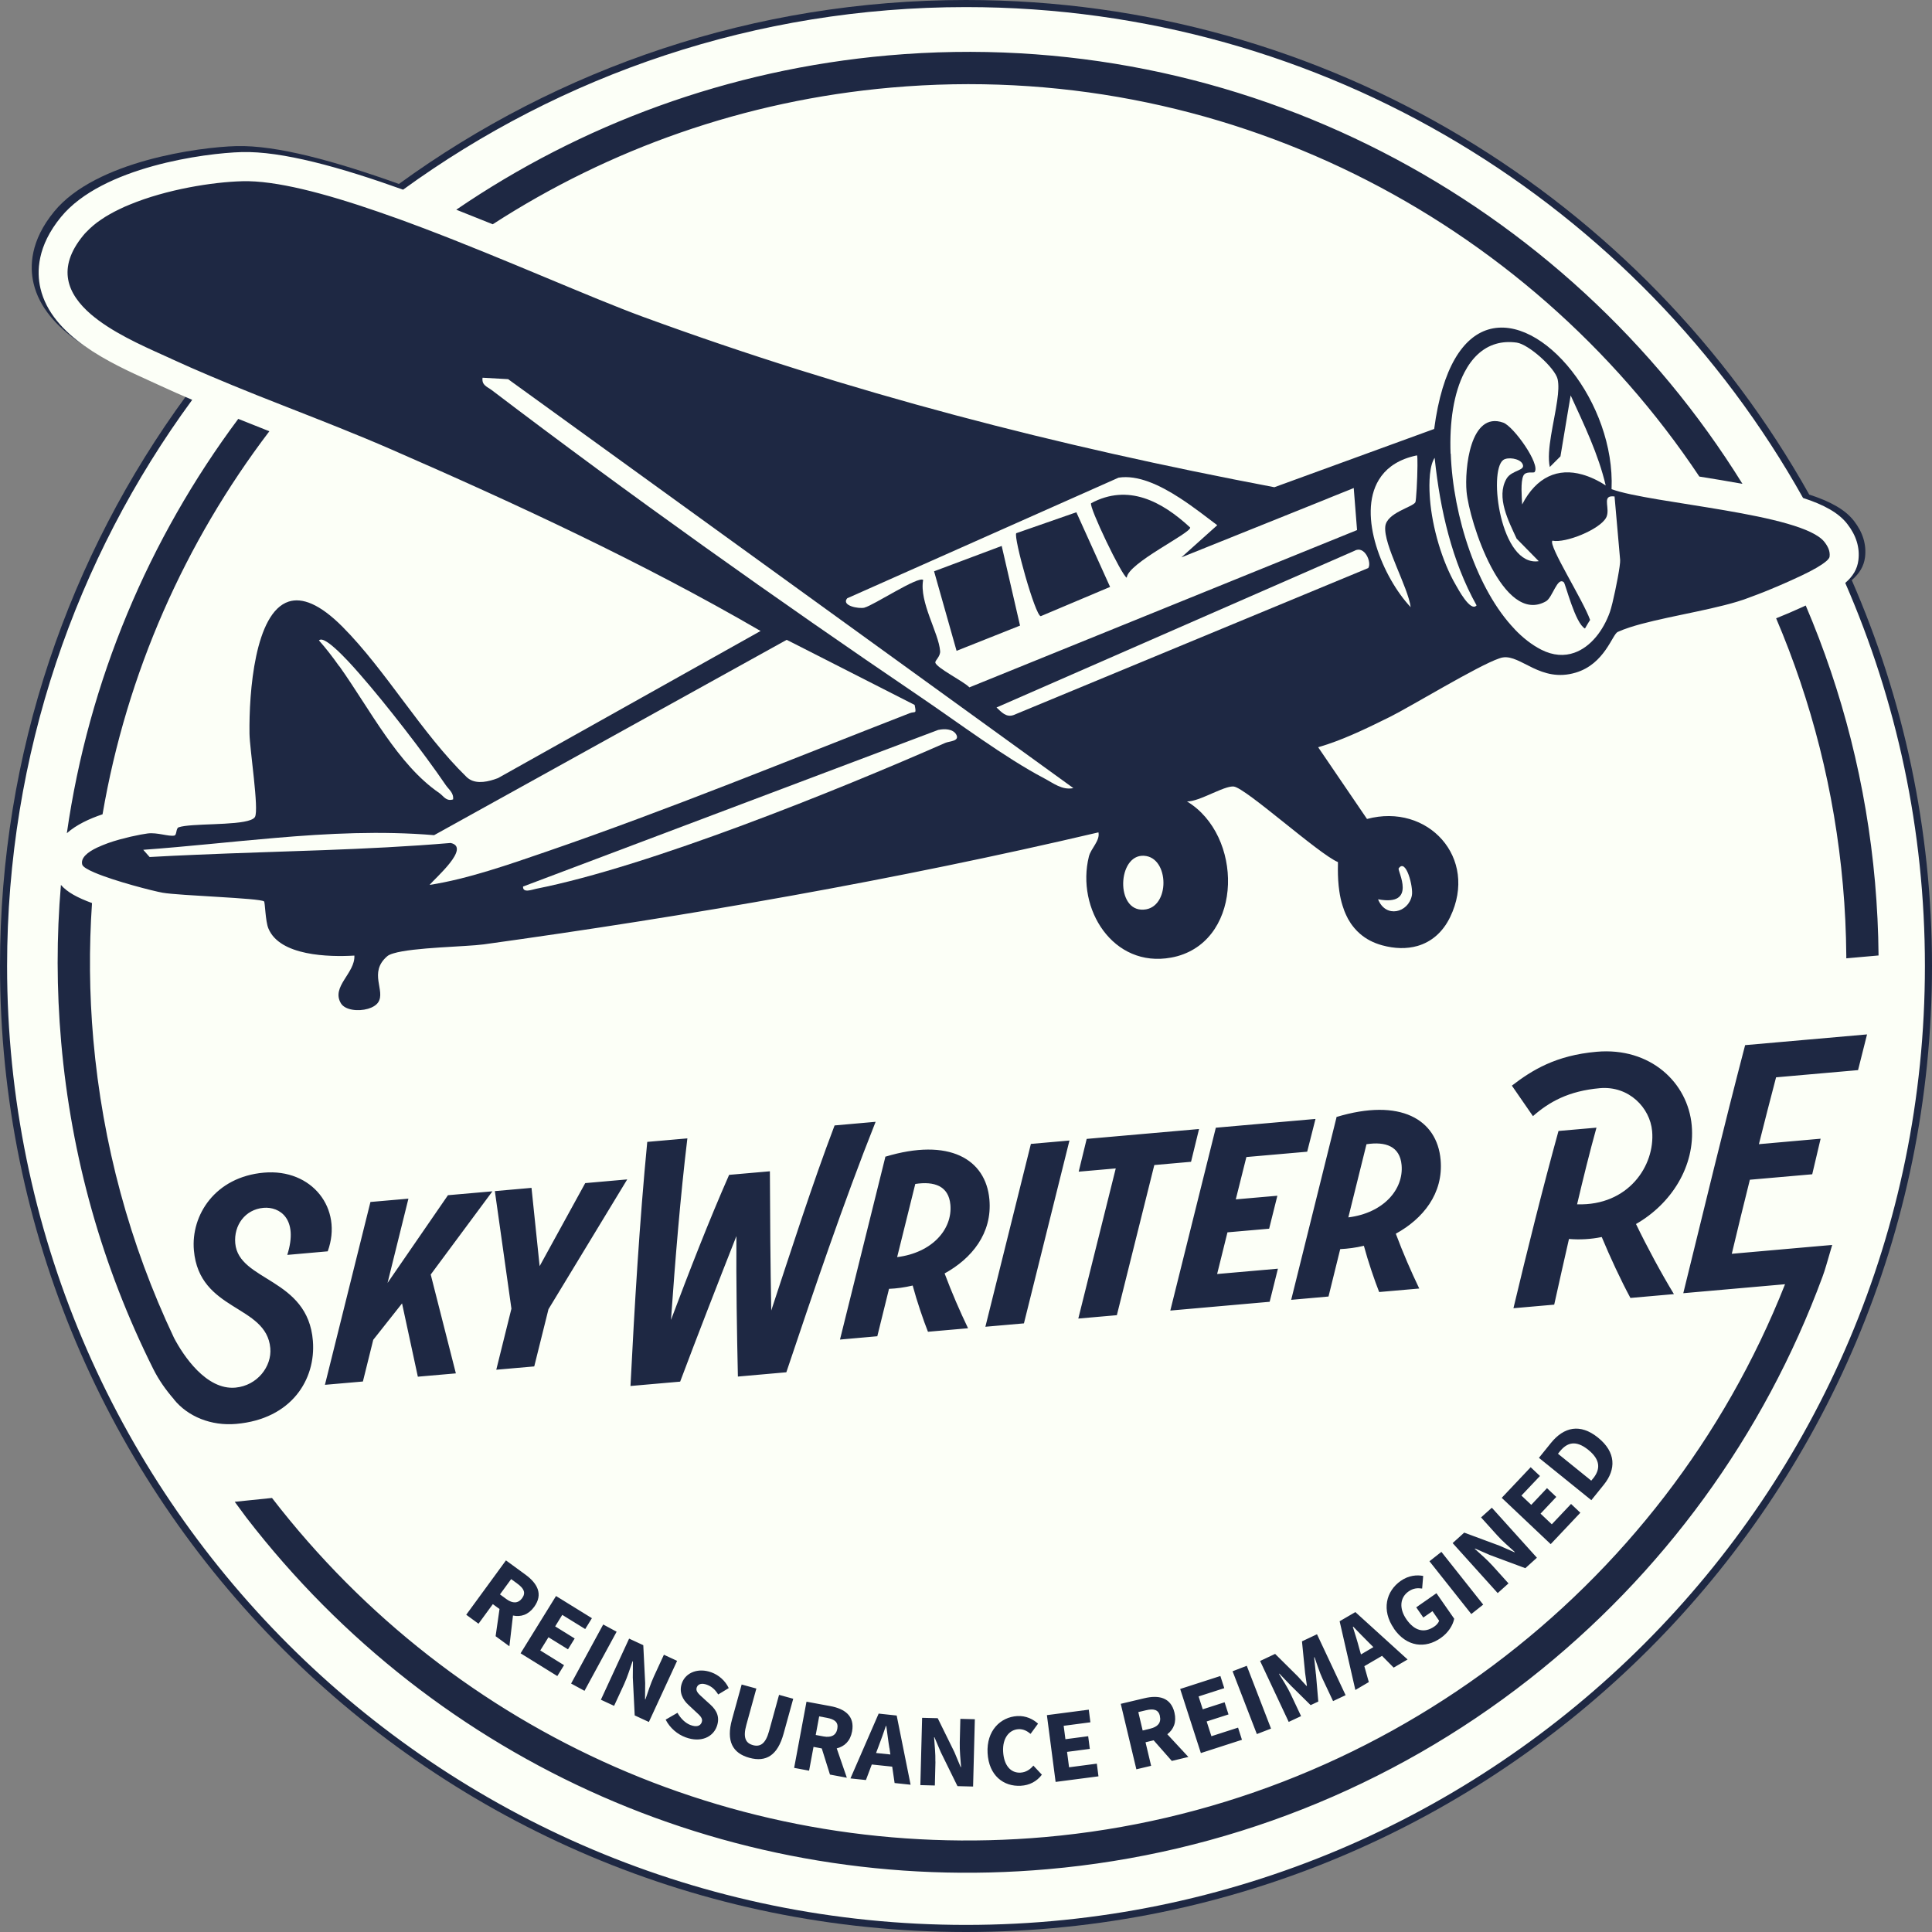
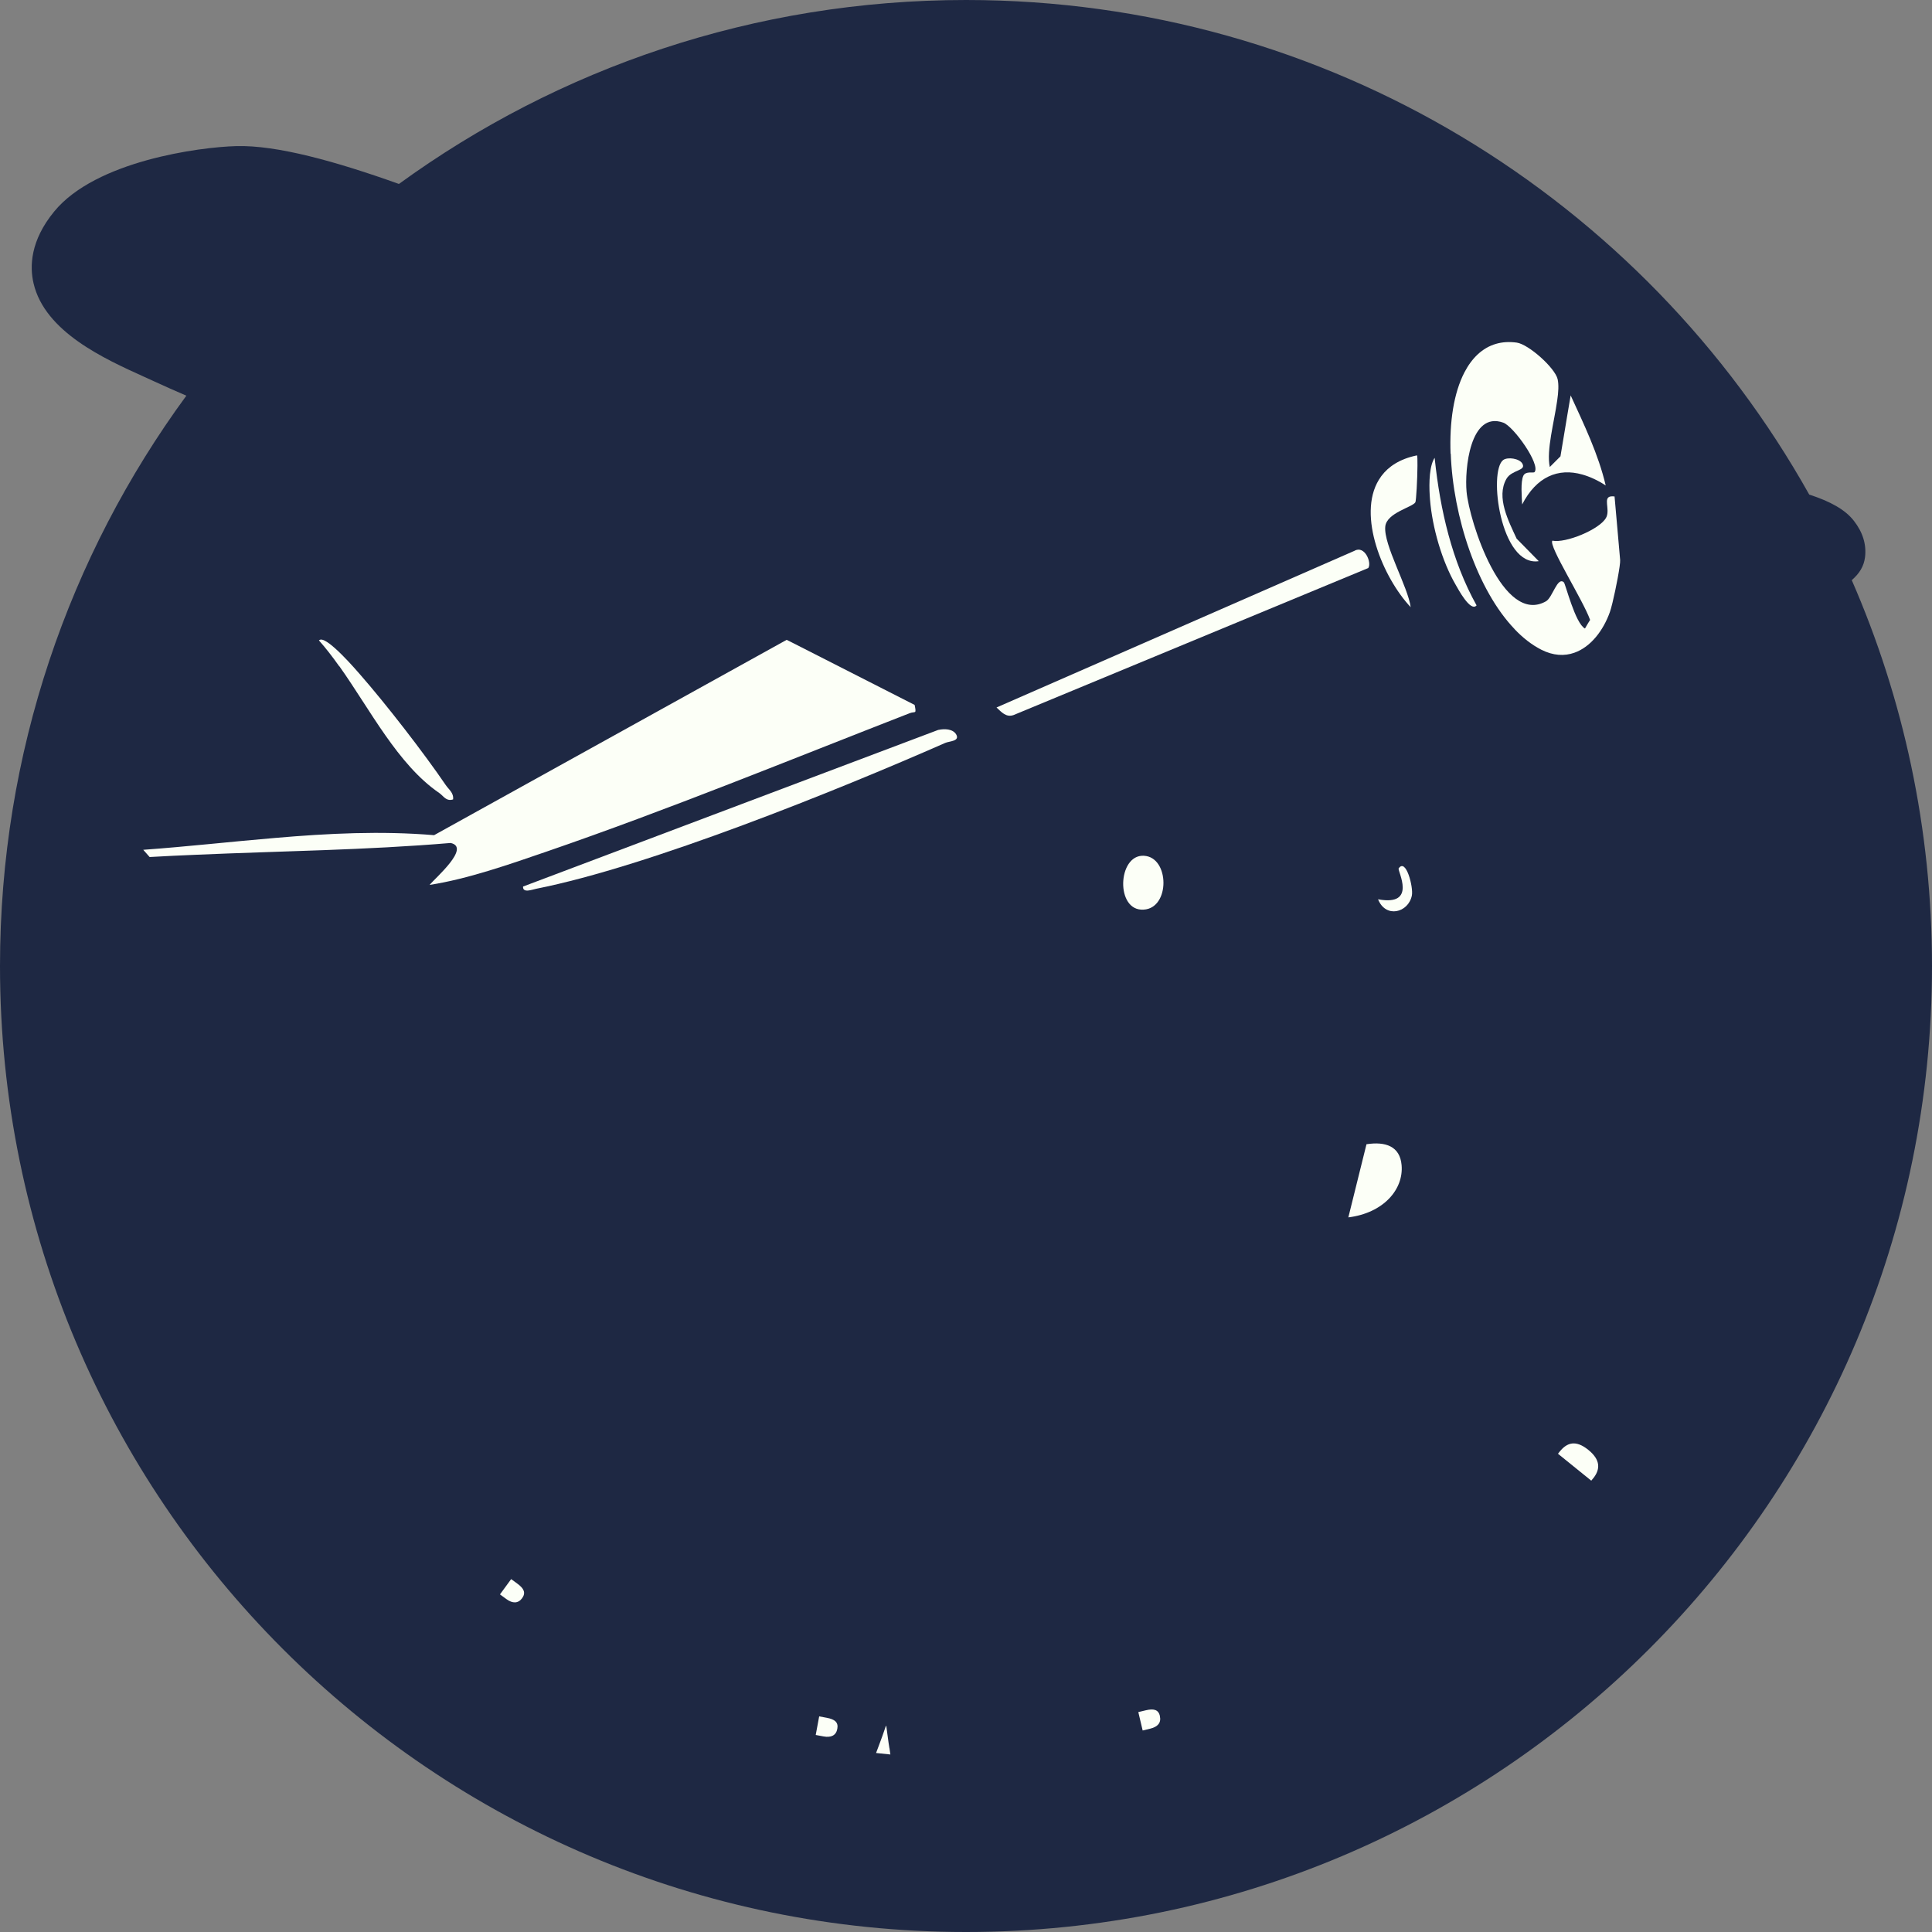
<svg xmlns="http://www.w3.org/2000/svg" id="Layer_2" data-name="Layer 2" viewBox="0 0 297.12 297.12">
  <rect x="0" y="0" width="297.12" height="297.12" fill="#808080" stroke="none" />
  <defs>
    <style>
      .cls-1 {
        fill: #fcfff7;
      }

      .cls-2 {
        fill: #1e2843;
      }
    </style>
  </defs>
  <g id="Layer_1-2" data-name="Layer 1">
    <g>
      <path class="cls-2" d="M284.78,89.22c1.2-1.04,1.86-2.14,2.04-3.52.24-1.94-.33-3.83-1.71-5.6h0c-1.34-1.73-3.63-2.99-6.87-4.04C252.82,30.68,204.28,0,148.56,0c-32.59,0-62.72,10.5-87.21,28.29-9.7-3.47-18.79-6-25.03-5.82-5.61.15-21.59,2.26-27.98,10.05-3.71,4.51-3.78,8.5-3.18,11.05,1.74,7.48,10.92,11.62,16.99,14.37.52.23,1,.45,1.45.66,1.67.77,3.36,1.52,5.06,2.25C10.65,85.42,0,115.75,0,148.56c0,82.05,66.51,148.56,148.56,148.56s148.56-66.51,148.56-148.56c0-21.1-4.41-41.17-12.34-59.34Z" />
      <g>
        <path class="cls-1" d="M210.15,175.97l-2.79,11.25c5.39-.67,8.52-4.29,8.19-8.04-.25-2.9-2.47-3.66-5.4-3.21Z" />
-         <path class="cls-1" d="M140.76,182.08l-2.79,11.25c5.39-.67,8.52-4.29,8.19-8.04-.25-2.9-2.47-3.66-5.4-3.21Z" />
        <path class="cls-1" d="M245.01,227.36c1.1-1.37,1.18-2.83-.75-4.39s-3.27-1.12-4.38.25l-.28.35,5.12,4.14.28-.35Z" />
        <path class="cls-1" d="M127.16,264.18l-1.18-.22-.53,2.86,1.18.22c1.21.23,1.96-.17,2.14-1.17.19-1.01-.4-1.46-1.61-1.69Z" />
        <path class="cls-1" d="M80.3,245.78c.6-.83.27-1.49-.72-2.22l-.97-.71-1.72,2.35.97.71c.99.73,1.84.69,2.44-.13Z" />
-         <path class="cls-1" d="M208.11,250.16l-.06.03c.34,1.07.71,2.25.98,3.29l.27.95,1.91-1.12-.7-.7c-.77-.75-1.63-1.66-2.41-2.46Z" />
        <path class="cls-1" d="M178.39,263.91c-.24-1-.96-1.17-2.16-.89l-1.17.28.67,2.83,1.16-.28c1.2-.29,1.72-.95,1.48-1.94Z" />
        <path class="cls-1" d="M136.78,268.84c-.18-1.06-.32-2.31-.48-3.41h-.06c-.36,1.05-.77,2.23-1.16,3.23l-.35.93,2.2.23-.14-.98Z" />
        <path class="cls-1" d="M216.95,93.39c-.41-3.13-4.2-9.61-3.91-12.42.21-2.12,4.22-2.97,4.63-3.73.12-.23.31-3.54.32-5.61,0-.87,0-1.52-.08-1.6-.36.08-.71.16-1.04.26-2.32.69-3.87,1.93-4.82,3.5h0s0,0,0,0c-3.35,5.49.63,15.06,4.9,19.59Z" />
        <path class="cls-1" d="M176.29,131.65c-4.29-.77-4.87,8-.8,8.24,4.37.25,4.5-7.57.8-8.24Z" />
        <path class="cls-1" d="M153.25,108.8c.78.73,1.48,1.56,2.62,1.17l54.55-22.61c.58-.8-.54-3.56-2.12-2.65l-55.04,24.09Z" />
        <path class="cls-1" d="M234.13,71.31c-.45-.82-2.27-1.06-2.95-.57-2.33,1.73-.42,16.46,5.46,15.56l-3.4-3.46c-1.21-2.65-3.2-6.36-1.56-9.21.8-1.39,3.07-1.21,2.45-2.31Z" />
        <path class="cls-1" d="M219.92,76.82c.34,4.25,1.83,9.5,3.99,13.19.27.46,2.24,4.2,3.17,3.09-3.8-6.8-5.6-14.74-6.42-22.44,0-.09-.02-.17-.03-.26,0,0,0,0,0,.01,0,0,0,0,0,0-.07.1-.13.22-.19.34h0s0,0,0,0c-.75,1.58-.65,4.52-.52,6.08Z" />
        <path class="cls-1" d="M217.13,137.71c.25-1.26-.9-5.81-2.03-4.16-.23.33,2.94,5.89-3.17,4.75,1.18,2.98,4.68,2.06,5.2-.59Z" />
-         <path class="cls-1" d="M283.78,89.65c1.19-1.03,1.85-2.13,2.02-3.5.24-1.93-.33-3.8-1.7-5.56h0c-1.32-1.72-3.6-2.97-6.81-4.01C252.06,31.54,203.87,1.09,148.56,1.09c-32.35,0-62.26,10.42-86.57,28.08-9.63-3.45-18.65-5.96-24.84-5.78-5.57.15-21.43,2.24-27.77,9.98-3.68,4.48-3.75,8.44-3.16,10.97,1.73,7.42,10.84,11.53,16.87,14.26.52.23.99.45,1.44.66,1.66.77,3.34,1.51,5.03,2.23C11.66,85.89,1.09,115.99,1.09,148.56c0,81.45,66.03,147.47,147.47,147.47s147.47-66.03,147.47-147.47c0-20.94-4.38-40.86-12.25-58.91ZM288.36,135.72c.32,3.68.51,7.46.54,11.22l-4.96.44v-.4c-.03-3.63-.2-7.28-.52-10.83-1.28-14.53-4.84-28.32-10.27-41.06,1.29-.52,2.74-1.13,4.15-1.78.14-.06.27-.12.4-.19,5.64,13.21,9.33,27.52,10.66,42.59ZM257.43,199.02l-6.69.59c-1.48-2.74-3.14-6.32-4.41-9.37-1.64.34-3.36.44-5.04.3-.8,3.47-1.55,6.88-2.27,10.1l-6.27.55c2.06-8.65,4.53-18.58,6.93-27.26l5.84-.51c-1.05,3.78-2.04,7.79-2.98,11.79,7.87.26,12.01-5.94,11.54-11.25-.32-3.61-3.58-7-8.04-6.61-4.84.43-7.8,2.12-10.29,4.3l-3.24-4.69c3.09-2.38,6.76-4.66,13.03-5.21,8.26-.73,14.05,4.74,14.63,11.34.55,6.27-3.15,12.05-8.57,15.15,1.7,3.53,3.87,7.55,5.83,10.78ZM229.53,240.78l2.46,2.73-1.66,1.49-6.93-7.69,1.78-1.61,5.45,2.02,2.28,1,.05-.04c-.81-.74-1.93-1.69-2.74-2.6l-2.45-2.72,1.66-1.49,6.93,7.69-1.78,1.61-5.46-2.03-2.27-.99-.05.04c.85.77,1.91,1.68,2.73,2.59ZM210.5,258.69l-2.06,1.21-2.42-10.57,2.42-1.41,8.03,7.29-2.14,1.25-1.79-1.81-2.72,1.59.69,2.45ZM202.38,257.47l.36,4.21-1.18.55-3.01-2.97-1.79-1.87-.06.03c.53.86,1.34,2.14,1.77,3.06l1.62,3.44-1.9.89-4.4-9.37,2.31-1.09,3.48,3.45c.45.47.89.99,1.35,1.48l.06-.03c-.08-.67-.21-1.34-.28-1.98l-.48-4.85,2.31-1.09,4.4,9.37-1.93.91-1.62-3.44c-.43-.91-.9-2.36-1.23-3.31l-.06.03.27,2.58ZM177.04,271.56l-2.28.54-2.4-10.07,3.63-.86c2.14-.51,4.06-.18,4.63,2.21.35,1.48-.14,2.59-1.1,3.33l3.24,3.49-2.55.61-2.79-3.17-1.25.3.86,3.62ZM156.95,272.61c.85-.05,1.49-.5,1.97-1.08l1.31,1.4c-.8,1.05-1.92,1.63-3.25,1.7-2.62.15-4.91-1.55-5.1-5.03-.19-3.43,1.97-5.54,4.58-5.69,1.34-.07,2.45.5,3.18,1.17l-1.15,1.57c-.54-.45-1.12-.76-1.87-.72-1.42.08-2.47,1.39-2.35,3.46.12,2.12,1.17,3.31,2.69,3.22ZM157.47,203.52l-5.93.52,7-28.12,5.93-.52-7,28.12ZM143.86,270.92l-.09,3.67-2.23-.06.27-10.35,2.4.06,2.57,5.22.96,2.3h.06c-.08-1.1-.23-2.55-.2-3.77l.09-3.65,2.23.06-.27,10.35-2.4-.06-2.57-5.23-.97-2.29h-.06c.08,1.14.23,2.53.2,3.75ZM148.88,204.27l-6.17.54c-.68-1.71-1.7-4.68-2.35-7.11-1.27.3-2.45.46-3.64.51l-1.8,7.29-5.74.51,6.96-28.02v-.1c9.82-2.97,15.47.36,16.02,6.58.46,5.22-2.74,9.09-6.89,11.37,1.13,3.01,2.33,5.77,3.61,8.44ZM130.21,273.39l-2.57-.48-1.26-4.02-1.27-.24-.68,3.66-2.3-.43,1.9-10.18,3.67.68c2.16.4,3.79,1.48,3.34,3.9-.28,1.5-1.18,2.31-2.36,2.6l1.55,4.5ZM115.78,268.38c1.12.31,1.96-.19,2.49-2.14l1.54-5.59,2.18.6-1.48,5.36c-.92,3.35-2.69,4.43-5.27,3.72-2.58-.71-3.59-2.56-2.66-5.91l1.48-5.36,2.26.62-1.54,5.59c-.54,1.95-.11,2.8,1.01,3.11ZM120.93,211.04l-7.45.66c-.15-6.64-.28-14.57-.23-21.6-2.89,7.33-6.05,15.46-8.65,22.38l-7.64.67c.61-12.11,1.4-25.38,2.58-37.54l6.17-.54c-1.08,8.95-1.88,18.82-2.52,27.92,2.75-7.32,5.83-15.25,8.94-22.31l6.27-.55c.02,6.74.08,14.44.21,21.41,3.06-9.26,6.28-19.35,9.74-28.46l6.31-.56c-4.97,12.49-9.56,26.1-13.73,38.52ZM108.21,261.21l1.06.96c1.01.92,1.46,1.98.96,3.35-.59,1.62-2.45,2.52-4.77,1.67-1.27-.46-2.43-1.43-3.09-2.73l1.82-1.05c.47.86,1.22,1.6,2.02,1.89.92.34,1.5.14,1.71-.44.22-.61-.26-1.01-.98-1.67l-1.07-1c-.86-.78-1.51-1.96-.99-3.37.59-1.61,2.5-2.37,4.53-1.63,1.12.41,2.13,1.28,2.66,2.42l-1.62.98c-.46-.73-.97-1.22-1.74-1.5-.76-.28-1.36-.14-1.56.42-.22.6.34,1.05,1.06,1.69ZM97.28,255.48c-.38,1.08-.79,2.42-1.3,3.53l-1.54,3.33-2.03-.94,4.34-9.4,2.18,1.01.29,5.81-.02,2.49.06.03c.36-1.04.8-2.44,1.31-3.54l1.53-3.32,2.03.94-4.34,9.4-2.18-1.01-.29-5.82.02-2.48-.06-.03ZM86.74,256.09l-1.03,1.67-5.65-3.5,5.45-8.81,5.52,3.41-1.03,1.67-3.53-2.18-1.09,1.77,3,1.86-1.03,1.67-3-1.86-1.26,2.03,3.66,2.27ZM75.79,246.7l-2.2,3.01-1.89-1.38,6.11-8.36,3.01,2.2c1.77,1.3,2.78,2.97,1.32,4.96-.9,1.23-2.06,1.57-3.25,1.32l-.55,4.73-2.12-1.55.6-4.18-1.04-.76ZM70.1,211.21l-5.84.51-2.43-11.27-4.43,5.6-1.59,6.41-5.84.51,7-28.12,5.84-.51-3.21,12.96,9.29-13.49,6.84-.6-9.49,12.8,3.87,15.21ZM218.27,198.16l-6.17.54c-.68-1.71-1.7-4.68-2.35-7.11-1.27.3-2.45.45-3.64.51l-1.8,7.29-5.74.51,6.96-28.02v-.1c9.82-2.97,15.47.36,16.02,6.58.46,5.22-2.74,9.09-6.89,11.37,1.13,3.01,2.33,5.77,3.61,8.44ZM196.45,183.87l-1.27,5.09-6.41.56-1.59,6.41,9.35-.82-1.27,5.09-15.28,1.35,7-28.12,15.33-1.35-1.28,5.04-9.35.82-1.63,6.51,6.41-.56ZM76.09,183.18l5.65-.5,1.25,12.04,7.01-12.77,6.46-.57-12.11,19.96-2.19,8.8-5.84.51,2.33-9.39-2.55-18.1ZM92.77,249.83l2.06,1.11-4.94,9.09-2.06-1.12,4.94-9.09ZM135.11,263.53l2.79.3,2.14,10.64-2.46-.26-.37-2.52-3.14-.33-.9,2.39-2.38-.25,4.33-9.95ZM167.44,262.92l.25,1.95-4.11.54.27,2.06,3.5-.46.25,1.95-3.5.46.31,2.37,4.27-.56.25,1.95-6.59.86-1.34-10.27,6.43-.84ZM165.83,202.78l5.76-23.09-5.7.5,1.23-5.04,17.28-1.52-1.23,5.04-5.65.5-5.76,23.09-5.93.52ZM181.51,259.74l6.17-1.99.6,1.87-3.95,1.27.64,1.98,3.36-1.08.6,1.87-3.36,1.08.73,2.27,4.1-1.32.6,1.87-6.32,2.04-3.18-9.85ZM189.56,257.02l2.18-.84,3.73,9.66-2.18.84-3.73-9.65ZM214.38,250.46c-1.96-2.82-1.23-5.76,1.04-7.34,1.23-.86,2.48-.94,3.45-.76l-.16,1.94c-.69-.1-1.35-.07-2.08.44-1.31.91-1.52,2.58-.34,4.29,1.22,1.75,2.71,2.21,4.31,1.1.34-.24.63-.57.72-.88l-1.02-1.47-1.41.98-1.09-1.57,3.11-2.17,2.73,3.92c-.19.98-.9,2.16-2.09,2.98-2.34,1.63-5.2,1.4-7.19-1.46ZM219.83,240.11l1.84-1.45,6.43,8.11-1.83,1.45-6.43-8.11ZM230.95,230.35l4.45-4.71,1.43,1.35-2.85,3.01,1.51,1.43,2.42-2.57,1.43,1.35-2.42,2.57,1.73,1.64,2.96-3.13,1.43,1.35-4.56,4.83-7.52-7.11ZM236.67,224.2l1.84-2.28c1.99-2.46,4.49-3.06,7.26-.82,2.77,2.24,2.78,4.87.88,7.23l-1.92,2.38-8.06-6.51ZM136.6,8.52c54.4-4.79,104.38,22.37,131.37,65.89-2.04-.37-4.25-.74-6.63-1.12-26.53-39.79-73.4-64.31-124.3-59.82-22.6,1.99-43.41,9.48-61.26,21.02-1.86-.75-3.73-1.5-5.61-2.24,19.13-13.06,41.76-21.55,66.43-23.73ZM26.39,55.2c-3.1-1.42-7.77-3.36-11.27-5.96-.39-.29-.76-.59-1.12-.89-3.62-3.11-5.35-7.09-1.19-12.15.14-.17.29-.35.46-.51.16-.17.33-.34.51-.51.17-.16.36-.33.55-.49.38-.32.78-.63,1.21-.91.43-.3.88-.58,1.35-.84.48-.27.96-.53,1.48-.77.51-.25,1.03-.49,1.57-.7,5.66-2.35,12.77-3.48,17.34-3.6,5.1-.14,12.64,1.85,20.89,4.7,1.06.37,2.13.74,3.21,1.13.37.13.74.27,1.12.41.83.3,1.66.61,2.49.93,12.65,4.79,25.84,10.73,33.86,13.67,32.09,11.75,63.54,19.85,97.13,26.22h0s0,0,0,0l24.58-8.96c1.26-9.54,4.48-14.11,8.28-15.28,8.37-2.57,19.58,11.27,19,24.54,6.05,2.22,29.32,3.72,32.74,8.12.52.67.9,1.4.79,2.26-.05.4-.77.97-1.86,1.62,0,0,0,0,0,0-.13.08-.27.16-.41.24,0,0-.01,0-.02,0-.14.08-.28.16-.43.24-.01,0-.02.01-.03.02-.14.08-.29.16-.44.23-.01,0-.03.01-.04.02-.15.08-.3.16-.46.23-.02,0-.03.02-.05.02-.16.08-.32.16-.48.24-.01,0-.03.01-.04.02-.17.08-.33.16-.51.24-.01,0-.02,0-.03.01-1.81.86-3.81,1.7-5.45,2.36-.04.01-.07.03-.11.04-.12.05-.24.1-.36.14-.05.02-.1.04-.15.06-.1.04-.2.08-.29.11-.07.03-.13.05-.19.07-.08.03-.16.06-.24.09-.07.03-.13.05-.19.07-.07.03-.14.05-.21.08-.06.02-.11.04-.17.06-.07.03-.14.05-.2.08-.04.01-.07.03-.11.04-.07.03-.15.05-.22.08-.02,0-.03.01-.05.02-.17.06-.32.12-.44.16-.34.12-.69.23-1.06.34-4.83,1.46-12.09,2.5-16.52,3.95-.68.22-1.3.46-1.83.7-.83.39-2,4.92-6.44,6.25-5.42,1.63-8.43-2.78-11.23-2.33-.15.02-.33.07-.55.15-3.22,1.08-13.62,7.41-16.76,8.97-3.14,1.55-6.32,3.12-9.65,4.24-.47.16-.95.31-1.43.45h0s0,0,0,0l7.51,11.03c9.35-2.51,17.18,5.96,12.79,15.08-1.15,2.38-2.92,3.84-5.03,4.45-1.65.47-3.5.43-5.43-.1-1.38-.38-2.49-.98-3.39-1.76-.33-.28-.63-.59-.89-.9-.19-.23-.37-.46-.53-.69-.15-.23-.29-.46-.43-.7-.08-.14-.15-.29-.22-.44-.12-.24-.22-.48-.32-.72-.02-.03-.03-.06-.04-.1-.1-.26-.19-.53-.27-.79-.23-.71-.39-1.47-.5-2.24-.16-1.09-.22-2.21-.22-3.34,0-.26,0-.51.01-.76,0-.12,0-.24,0-.36h0s0,0,0,0c-2.93-1.21-14.2-11.43-16.03-11.62-.27-.03-.63.04-1.05.16-1.24.37-2.97,1.27-4.43,1.78-.65.22-1.24.37-1.71.35,0,0,0,0,0,0,0,0,0,0,0,0,8.61,5.18,8.69,20.94-1.43,23.79-.33.09-.66.17-1.01.23-8.92,1.64-14.64-7.5-12.64-15.55.31-1.24,1.74-2.43,1.47-3.71-31.14,7.31-62.85,12.84-94.57,17.23-2.62.36-10.81.45-13.86,1.38-.44.13-.77.28-.96.45-2.92,2.52-.19,5.3-1.38,7.08-.3.45-.88.79-1.56.99-1.51.44-3.53.22-4.17-.84-1.54-2.57,2.21-4.63,2.07-7.34-3.87.23-11.49.08-13.23-4.19-.46-1.12-.5-3.99-.66-4.14-.59-.52-13.04-.88-15.61-1.34-1.42-.25-7.37-1.77-10.47-3.1,0,0,0,0,0,0-1.06-.45-1.78-.88-1.88-1.22-.28-1.01.78-1.91,2.33-2.64h0s.03-.01.05-.02c.2-.09.41-.18.62-.27.07-.03.15-.06.22-.09.23-.09.46-.18.7-.27.06-.02.11-.04.17-.06.22-.08.44-.15.66-.22.05-.02.11-.04.16-.05.26-.08.52-.16.78-.23.05-.01.1-.03.15-.04.56-.15,1.11-.29,1.62-.41.02,0,.03,0,.05-.01,1.09-.25,2.01-.41,2.53-.48,1.49-.2,3.27.51,4.13.32,0,0,0,0,0,0,0,0,0,0,0,0,.39-.09.22-1.12.66-1.27,1.88-.64,8.8-.25,11.07-1.13.33-.13.56-.28.66-.46.65-1.11-.81-10.45-.84-12.8-.09-6.38.82-18.64,6.03-20.32,2.04-.65,4.74.32,8.29,3.89,6.67,6.71,12.14,16.34,19.06,23.08,1.12,1.09,2.81.85,4.23.39.21-.07.4-.14.6-.21l40.39-22.63c-18.21-10.57-37.44-19.48-56.74-27.9-5.25-2.29-10.6-4.38-15.95-6.48,0,0,0,0,0,0-1.62-.63-3.23-1.27-4.84-1.91,0,0,0,0,0,0-2.39-.96-4.78-1.93-7.14-2.94,0,0,0,0,0,0-1.99-.84-3.97-1.71-5.93-2.61ZM41.42,66.33c-12.96,17.04-21.93,37.18-25.65,58.9-2.01.67-4.05,1.62-5.49,2.91,3.36-23.49,12.63-45.3,26.36-63.72,1.6.64,3.19,1.28,4.78,1.9ZM26.74,215.18c-1.24-1.42-2.33-2.97-3.17-4.65-7.85-15.7-12.61-32.59-14.16-50.24-.72-8.19-.72-16.28-.04-24.2.96,1.12,2.52,1.96,4.78,2.79-.47,6.89-.42,13.89.2,20.98,1.42,16.07,5.59,31.48,12.41,45.89,1.41,2.69,4.96,8.07,9.46,7.65,3.37-.32,5.6-3.27,5.35-6.07-.59-6.74-10.92-5.59-11.75-15.04-.48-5.41,3.26-11.29,10.76-11.95,7.41-.65,12.21,5.53,9.82,12.1l-6.22.55c1.76-5.56-1.18-7.45-3.65-7.24-2.85.25-4.59,2.7-4.35,5.45.52,5.89,11.18,5.28,11.94,15.02.47,5.89-3.25,12.01-11.79,12.76-3.84.34-7.44-1.11-9.6-3.79ZM285.77,164.57l-12.63,1.11c-.89,3.43-1.79,6.85-2.64,10.28l9.49-.84-1.29,5.47-9.59.84c-.96,3.82-1.87,7.58-2.78,11.39l13.24-1.17,2.2-.19-.92,3.15c-.17.59-.36,1.17-.57,1.74-9,24.41-24.58,45.8-45.11,61.9-21.32,16.72-46.92,26.83-74.03,29.21-47.82,4.21-93.89-16-123.24-54.06l-1.8-2.44,5.73-.59c28.32,36.71,72.76,56.21,118.88,52.15,50.87-4.48,95.11-37.69,113.81-85.02l-15.65,1.38c3.14-12.71,6.18-25.42,9.51-38.15l18.75-1.65-1.38,5.48Z" />
        <path class="cls-1" d="M139.91,109.68c.84-.33,1.06.25.75-1.27l-18.25-9.29-1.43-.72h0s0,0,0,0l-47.51,26.32s0,0,0,0l-6.71,3.72c-8.14-.68-16.27-.28-24.39.42-6.78.57-13.56,1.34-20.34,1.83h0s0,0,0,0l.98,1.11c2.4-.14,4.8-.25,7.21-.35,0,0,0,0,0,0h0c13.02-.57,26.07-.71,39.08-1.81,3.16.68-2.4,5.41-3.23,6.45,5.86-.91,12.27-3.16,18.06-5.15,18.59-6.39,37.41-14.11,55.77-21.26Z" />
-         <path class="cls-1" d="M75.63,60c21.13,16.07,43.86,32.23,65.84,47.13,5.79,3.92,13.08,9.4,19.1,12.56,1.4.73,2.77,1.87,4.5,1.51l-86.93-62.89-3.93-.22c-.15,1.16.7,1.37,1.42,1.91Z" />
        <path class="cls-1" d="M144.32,112.24l-63.88,24.1c-.06,1.06,1.39.47,2.04.34,17.35-3.44,46.23-15.1,62.89-22.43.6-.27,2.31-.24,1.67-1.32-.52-.85-1.81-.88-2.71-.68Z" />
-         <path class="cls-1" d="M132.95,93.44c1.39-.34,8.3-4.9,9.02-4.25-.62,3.41,2.4,8.14,2.61,10.94.06.81-.77,1.44-.74,1.74.07.8,4.42,2.94,5.24,3.84l59.62-24.19-.5-6.32v-.14s-.02,0-.02,0h0s-3.95,1.59-3.95,1.59h.02s0,0,0,0l-22.57,9.07,5.52-4.95c-1.58-1.18-3.59-2.78-5.77-4.19-3.07-1.99-6.46-3.59-9.41-3.12h0s0,0,0,0l-1.64.73h0l-40.09,17.82c-.96,1.14,1.78,1.66,2.67,1.44ZM167.8,77.39c5.69-3.06,10.89-.29,15.24,3.74.07.89-9.57,5.46-9.76,7.71-.74-.25-5.86-10.95-5.48-11.45ZM156.29,82l9.24-3.22,5.19,11.48-10.66,4.5c-.84,0-4.23-12.18-3.77-12.76ZM154.05,83.96l2.82,12.25-9.76,3.88-3.46-12.23,10.4-3.9Z" />
        <path class="cls-1" d="M223.11,69.77h0c.35,9.69,4.05,20.97,9.83,26.99,0,0,0,0,0,0,0,0,0,0-.01,0,1.26,1.33,2.63,2.4,4.09,3.15,1.85.94,3.57,1.01,5.08.48,2.52-.88,4.46-3.4,5.48-6.26.1-.28.24-.78.4-1.43.53-2.18,1.24-5.85,1.18-6.58l-.53-6.03-.33-3.74c-.26-.03-.46-.03-.62,0-1.11.21-.12,1.86-.6,3.1-.03.07-.06.13-.1.2,0,0,0,0,0,0-1.02,1.8-6.23,3.92-8.24,3.5-.66.73,4.73,9.15,5.8,12.19,0,0,0,0,0,0-.18.27-.34.55-.49.8-.11.18-.21.35-.3.52-1.5-.77-3-6.89-3.25-7.11-1-.9-1.73,2.34-2.74,2.92-6.64,3.77-11.8-12.27-12.22-16.86-.31-3.38.51-12.45,5.65-10.61,1.59.58,5.76,6.43,4.81,7.6-.17.2-1.37-.21-1.73.57-.44.93-.24,3.28-.18,4.41,2.2-4.27,5.53-5.66,9.26-4.6,0,0,0,0,0,0,1.16.33,2.37.88,3.59,1.68,0,0,0,0,0,0,0,0,0,0,0,0-1.14-4.84-3.33-9.36-5.39-13.85h0s0,0,0,0l-.58,3.42s0,0,0,.01l-.99,5.94-1.64,1.64c-.55-2.57.68-6.9,1.14-10.24.19-1.27.25-2.4.07-3.25-.39-1.74-4.46-5.38-6.29-5.64-1.17-.16-2.23-.09-3.19.19-2.11.61-3.71,2.19-4.85,4.37-1.66,3.2-2.32,7.65-2.14,12.51h0Z" />
        <path class="cls-1" d="M52.19,102.46c4.77,6.72,8.99,15.12,15.34,19.48.52.36.86.92,1.43,1.05,0,0,0,0,0,0,.21.05.44.04.72-.05,0,0,0,0,0,0,0,0,0,0,0,0,.12-1.01-.66-1.51-1.14-2.22-3.42-5.02-9.17-12.43-13.17-17-.57-.65-4.83-5.62-6.1-5.35-.09.02-.16.06-.22.12,1.06,1.19,2.08,2.51,3.07,3.91.02.02.03.04.05.06Z" />
      </g>
    </g>
  </g>
</svg>